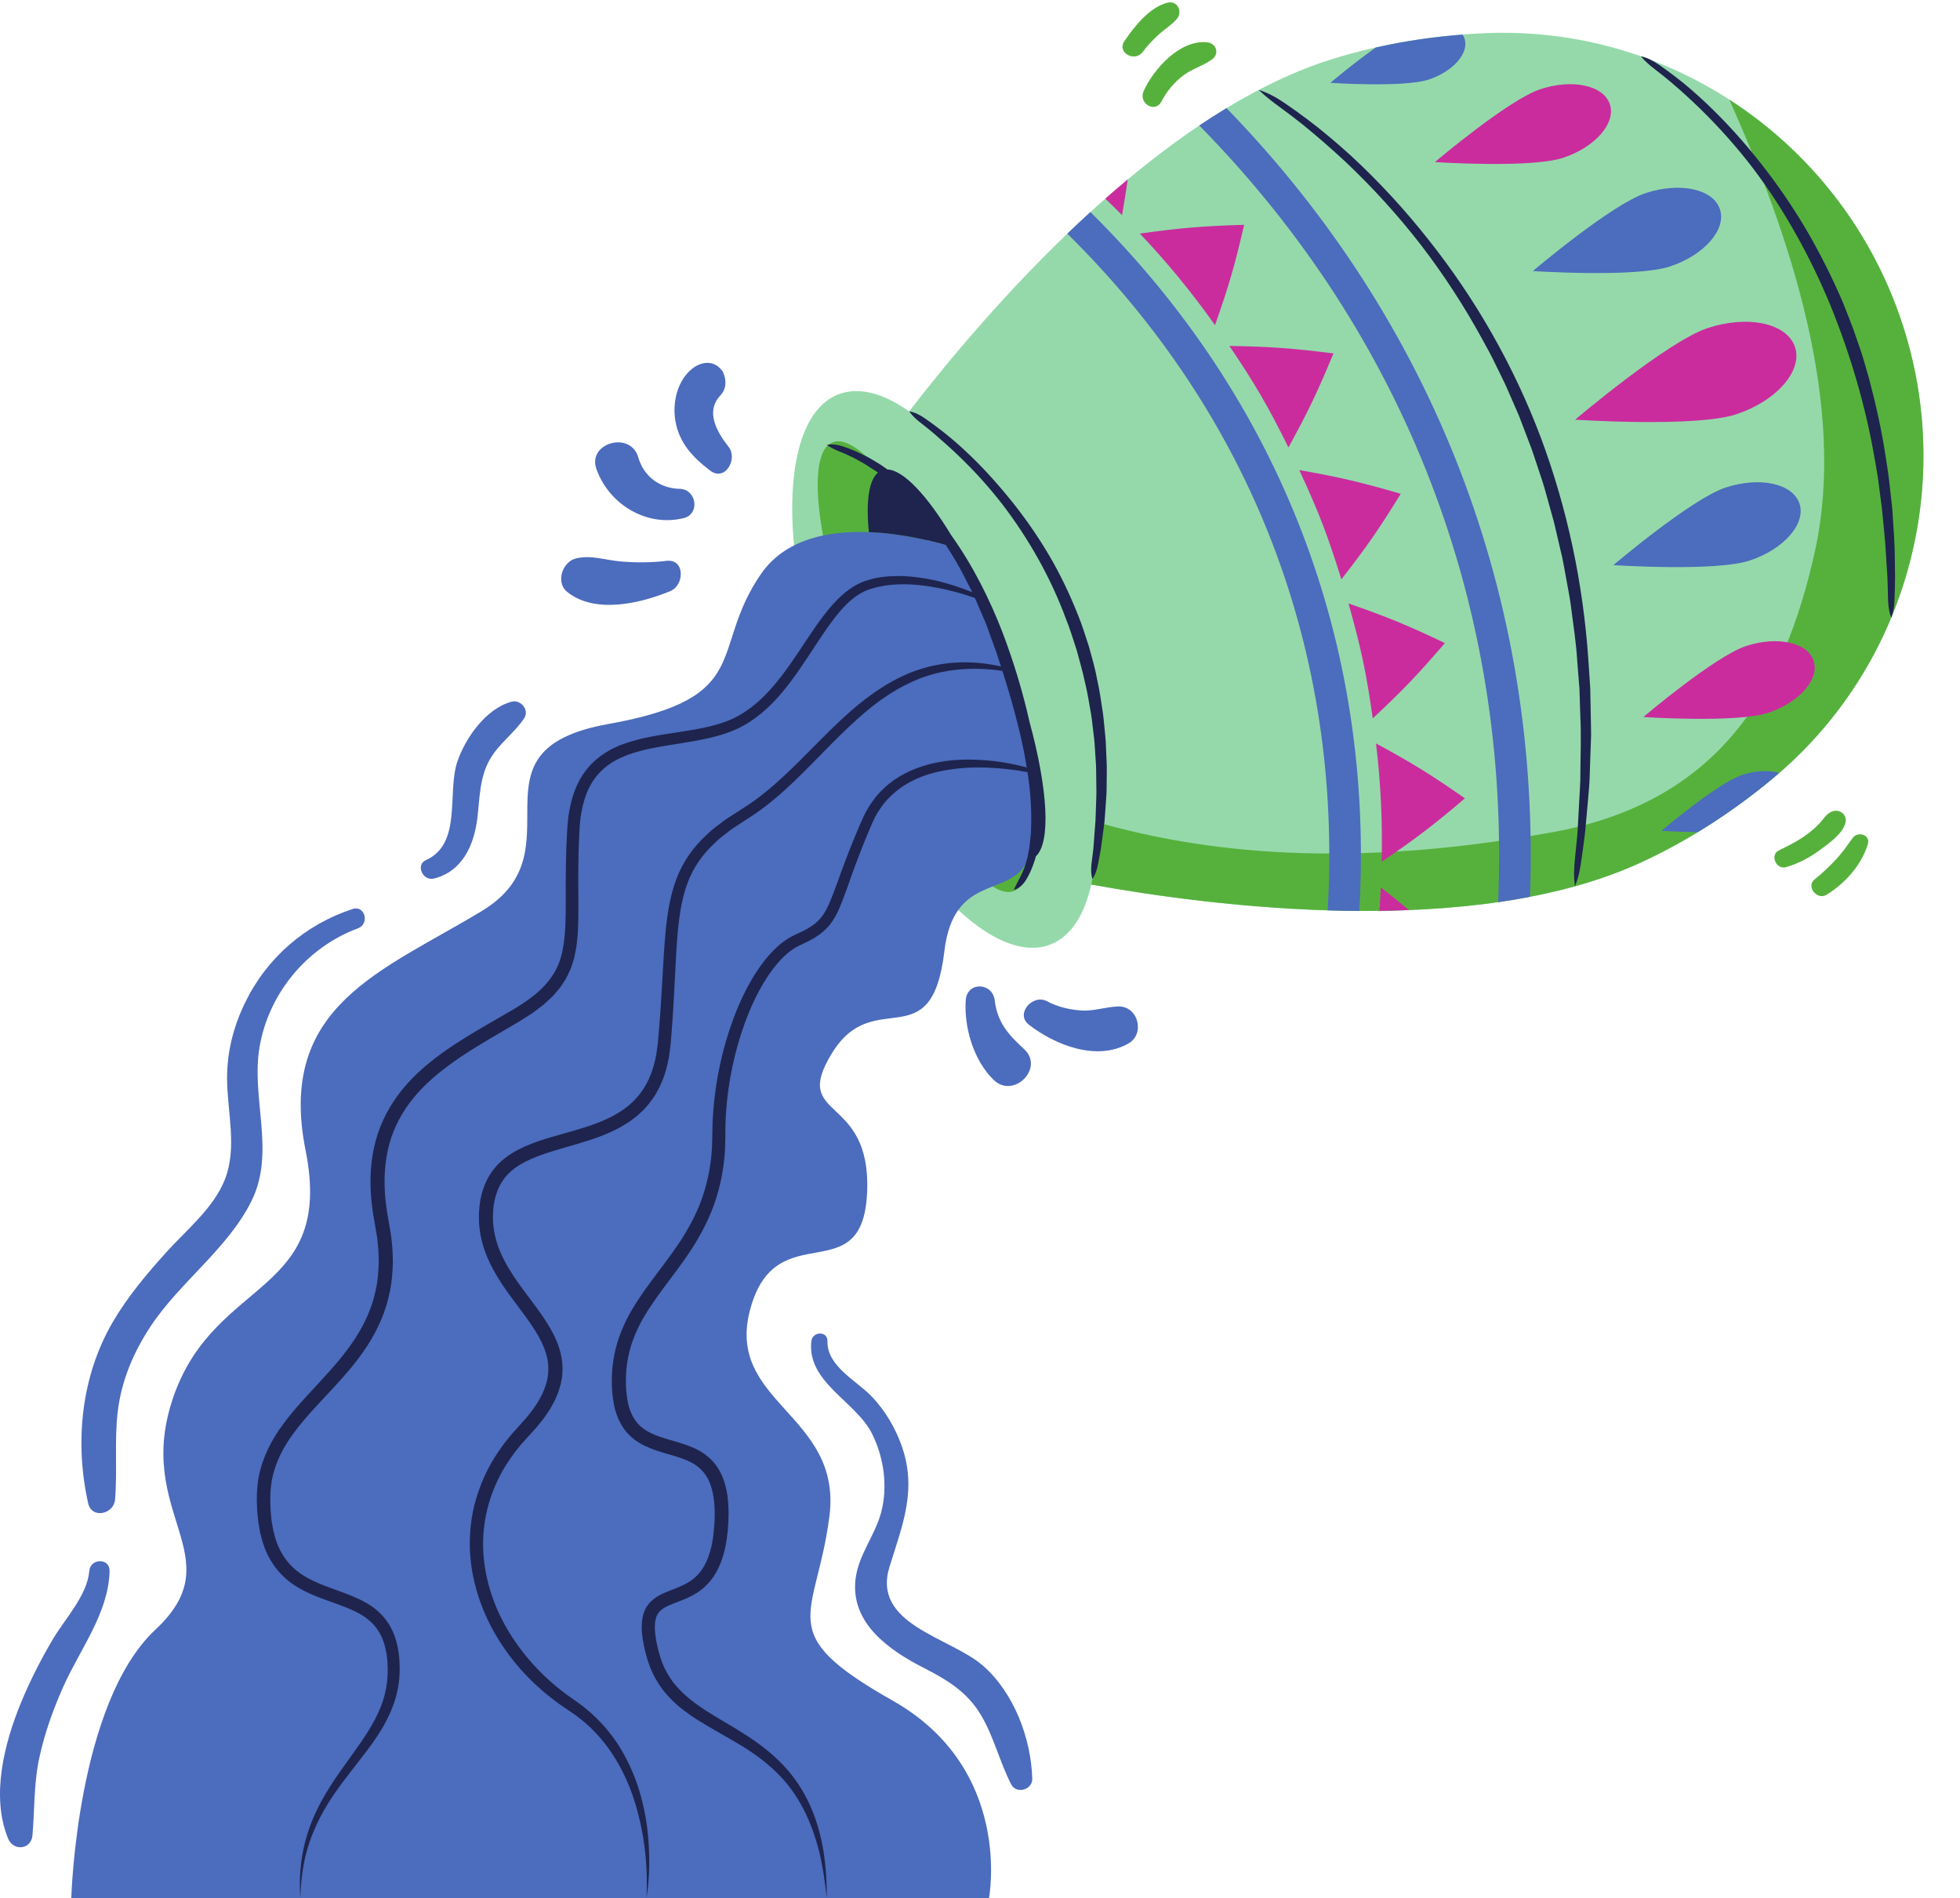
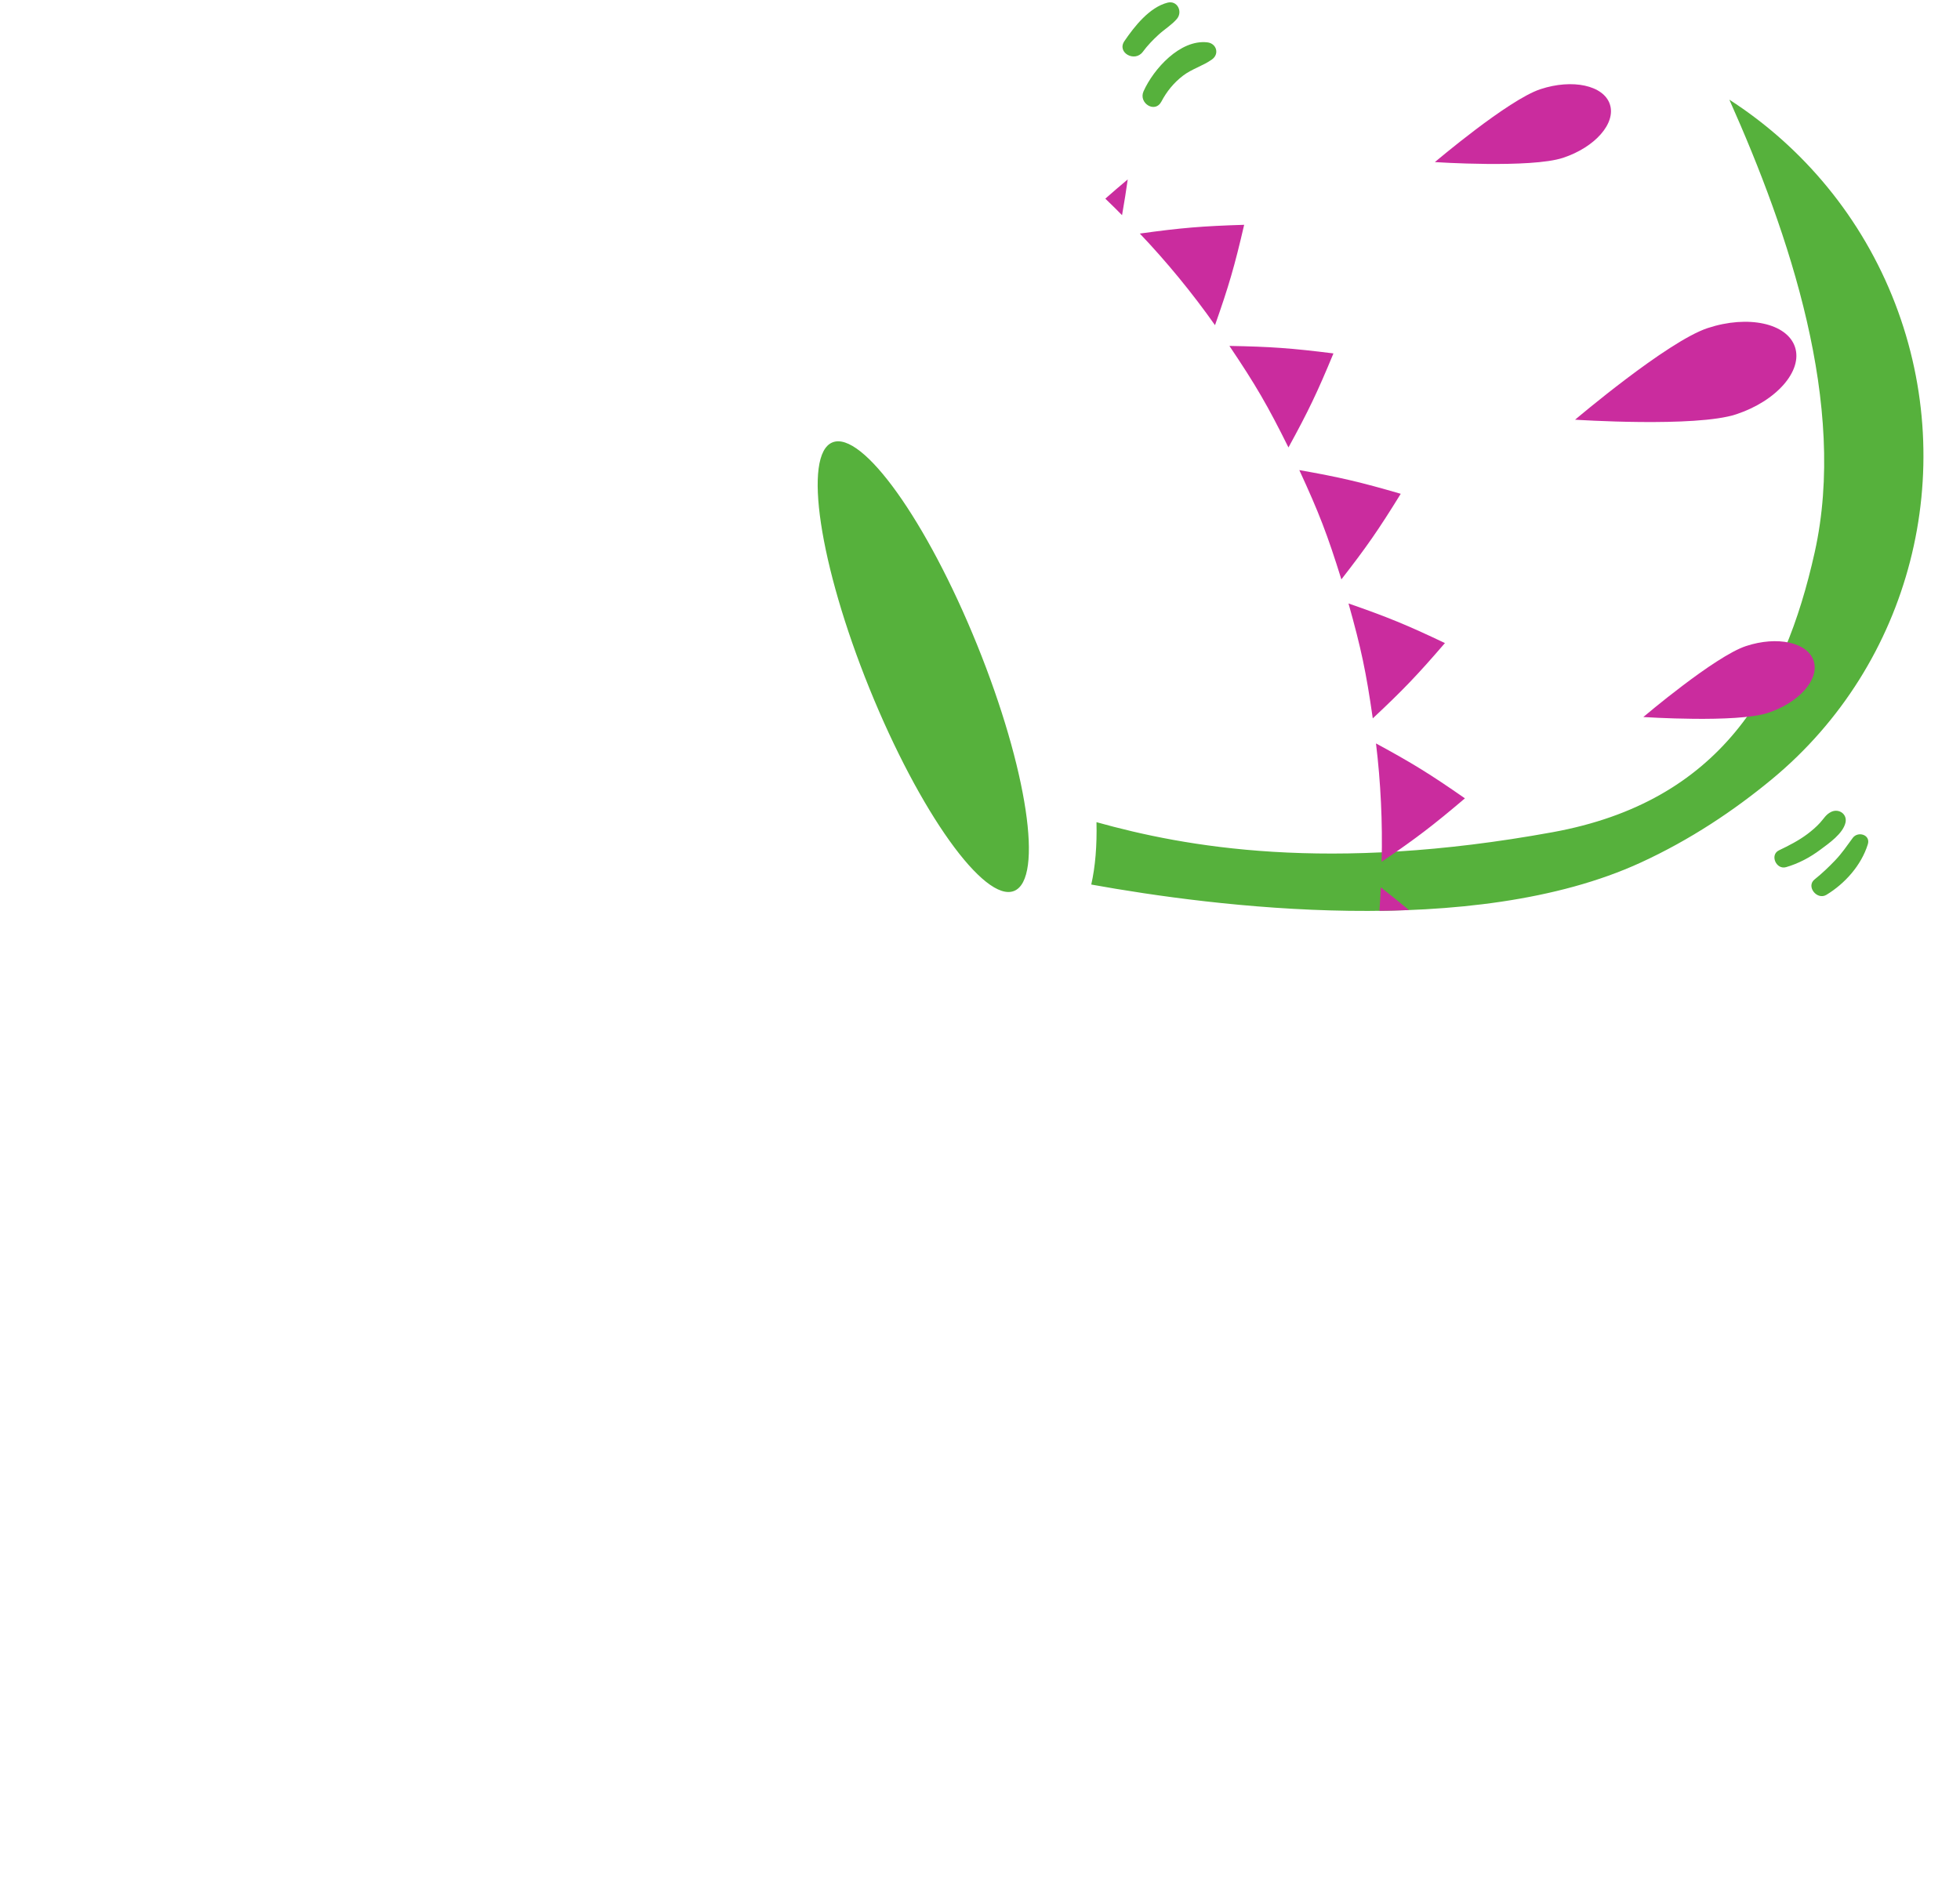
<svg xmlns="http://www.w3.org/2000/svg" height="493.4" preserveAspectRatio="xMidYMid meet" version="1.0" viewBox="0.0 -0.6 509.5 493.4" width="509.5" zoomAndPan="magnify">
  <defs>
    <clipPath id="a">
      <path d="M 0 8 L 469 8 L 469 492.801 L 0 492.801 Z M 0 8" />
    </clipPath>
    <clipPath id="b">
-       <path d="M 66 14 L 493 14 L 493 492.801 L 66 492.801 Z M 66 14" />
-     </clipPath>
+       </clipPath>
  </defs>
  <g>
    <g id="change1_1">
-       <path d="M 460.676 201.902 C 450.703 210.16 439.316 217.746 426.496 223.637 C 382.898 243.676 315.645 235.129 283.672 229.344 C 281.875 237.34 278.324 242.906 273.023 244.949 C 257.332 250.988 232.281 223.863 217.078 184.363 C 201.875 144.859 202.273 107.941 217.969 101.902 C 223.266 99.859 229.633 101.613 236.328 106.34 C 256.172 80.609 300.34 29.18 346.121 14.816 C 359.586 10.59 373.117 8.582 386.051 8.023 C 432.938 6.004 475.777 34.504 492.637 78.301 C 509.492 122.098 496.816 171.969 460.676 201.902" fill="#95d9ab" />
-     </g>
+       </g>
    <g id="change2_1">
      <path d="M 297.062 12.883 C 298.289 11.227 299.715 9.742 301.238 8.355 C 302.746 6.98 304.621 5.855 305.938 4.301 C 307.504 2.438 306.055 -0.566 303.488 0.094 C 298.785 1.305 294.887 6.27 292.285 10.09 C 290.254 13.078 294.984 15.688 297.062 12.883 Z M 297.266 23.129 C 295.887 26.207 300.254 28.938 301.887 25.832 C 303.277 23.184 305.121 20.914 307.504 19.086 C 309.836 17.297 312.699 16.539 315.051 14.855 C 317.051 13.422 316.23 10.68 313.844 10.41 C 306.762 9.605 299.848 17.355 297.266 23.129 Z M 481.617 217.223 C 480.113 219.27 478.824 221.195 477.051 223.051 C 475.363 224.82 473.602 226.488 471.691 228.02 C 469.414 229.844 472.348 233.492 474.777 232.016 C 479.586 229.098 483.844 224.344 485.539 218.879 C 486.309 216.395 482.973 215.387 481.617 217.223 Z M 479.727 213.27 C 480.254 211.031 478.008 209.508 476.047 210.438 C 474.664 211.094 474.152 212.148 473.145 213.258 C 472.164 214.34 471 215.336 469.832 216.215 C 467.566 217.918 465 219.227 462.449 220.445 C 459.977 221.621 461.723 225.574 464.293 224.82 C 467.551 223.871 470.477 222.312 473.195 220.285 C 475.465 218.602 479.059 216.113 479.727 213.27 Z M 216.395 114.402 C 208.664 117.531 212.973 146.172 226.012 178.371 C 239.055 210.57 255.891 234.133 263.621 231.004 C 271.348 227.875 267.043 199.234 254 167.035 C 240.961 134.836 224.121 111.27 216.395 114.402 Z M 460.676 201.902 C 450.703 210.16 439.316 217.746 426.496 223.637 C 382.898 243.676 315.645 235.129 283.672 229.344 C 284.723 224.691 285.176 219.219 285.031 213.129 C 307.941 219.527 345.066 226.41 403.613 215.734 C 447.184 207.793 463.801 178.566 471.73 142.965 C 480.266 104.641 465.121 60.211 449.543 25.309 C 468.711 37.668 484.051 55.992 492.637 78.301 C 509.492 122.098 496.816 171.969 460.676 201.902" fill="#56b13c" />
    </g>
    <g id="change3_1">
      <path d="M 451.309 107.105 C 461.805 103.637 468.652 95.809 466.609 89.617 C 464.562 83.43 454.398 81.223 443.902 84.688 C 433.406 88.156 409.441 108.504 409.441 108.504 C 409.441 108.504 440.812 110.57 451.309 107.105 Z M 471.449 171.172 C 469.867 166.375 461.992 164.668 453.863 167.352 C 445.734 170.039 427.18 185.797 427.18 185.797 C 427.18 185.797 451.473 187.398 459.602 184.711 C 467.727 182.027 473.035 175.965 471.449 171.172 Z M 418.484 26.512 C 416.855 21.586 408.766 19.828 400.414 22.59 C 392.062 25.348 372.996 41.539 372.996 41.539 C 372.996 41.539 397.957 43.184 406.309 40.426 C 414.66 37.664 420.109 31.438 418.484 26.512 Z M 291.676 55.336 C 292.289 51.797 292.766 48.836 293.152 46.043 C 291.184 47.684 289.242 49.355 287.328 51.043 C 288.801 52.461 290.258 53.891 291.676 55.336 Z M 296.297 60.117 C 303.305 67.484 309.98 75.617 315.84 83.93 C 319.395 73.844 320.926 68.609 323.418 57.84 C 312.367 58.18 306.926 58.645 296.297 60.117 Z M 319.582 89.324 C 326.426 99.488 329.508 104.793 334.934 115.719 C 340.062 106.359 342.418 101.457 346.629 91.273 C 335.695 89.898 330.27 89.516 319.582 89.324 Z M 337.754 121.605 C 342.867 132.672 345.062 138.379 348.688 150.016 C 355.238 141.594 358.344 137.133 364.121 127.766 C 353.555 124.691 348.262 123.461 337.754 121.605 Z M 375.609 166.57 C 365.656 161.836 360.625 159.781 350.543 156.277 C 353.84 168.02 355.113 174.02 356.852 186.148 C 364.652 178.844 368.422 174.918 375.609 166.57 Z M 359.152 223.43 C 368.027 217.398 372.379 214.094 380.805 206.938 C 371.734 200.617 367.09 197.762 357.688 192.66 C 358.918 202.758 359.418 213.266 359.152 223.43 Z M 358.934 230.074 C 361.758 232.293 364.098 234.172 366.258 235.98 C 363.699 236.086 361.137 236.145 358.586 236.176 C 358.727 234.137 358.852 232.102 358.934 230.074" fill="#ca2c9e" />
    </g>
    <g clip-path="url(#a)" id="change4_1">
-       <path d="M 112.742 227.797 C 120.062 226.039 123.188 219.246 124.059 212.289 C 124.723 206.992 124.598 201.703 127.285 196.906 C 129.648 192.691 133.664 190.062 136.266 186.102 C 137.695 183.926 135.336 181.18 132.973 181.816 C 126.371 183.598 121.055 191.113 118.914 197.312 C 116.125 205.414 120.23 218.707 110.719 222.996 C 107.922 224.258 109.957 228.465 112.742 227.797 Z M 23.211 407.781 C 22.684 414.145 16.879 420.219 13.734 425.543 C 10.578 430.887 7.75 436.426 5.398 442.168 C 1.102 452.676 -2.402 466.363 2.102 477.344 C 3.477 480.688 8.113 480.262 8.441 476.484 C 9.016 469.891 8.773 463.34 10.125 456.805 C 11.469 450.316 13.742 443.977 16.426 437.93 C 20.715 428.266 28.254 418.688 28.484 407.781 C 28.555 404.348 23.488 404.445 23.211 407.781 Z M 29.906 389.246 C 30.531 381.676 29.715 374.051 30.59 366.5 C 31.535 358.352 34.68 350.953 39.176 344.156 C 46.773 332.68 59.23 323.98 65.355 311.648 C 71.73 298.816 65.18 284.93 67.48 271.531 C 69.871 257.59 79.793 245.652 93.047 240.723 C 96.141 239.574 94.891 234.637 91.66 235.695 C 79.281 239.766 69.273 248.469 63.617 260.234 C 60.641 266.438 58.992 272.945 59.027 279.852 C 59.07 288.414 61.699 297.668 58.488 305.934 C 55.59 313.395 48.5 319.094 43.242 324.922 C 38.117 330.598 33.137 336.512 29.277 343.141 C 21.07 357.258 19.379 374.371 22.918 390.191 C 23.844 394.328 29.594 393.035 29.906 389.246 Z M 255.531 432.414 C 247.008 424.969 226.547 421.781 231.23 406.688 C 234.621 395.754 238.465 386.605 234.34 375.113 C 232.699 370.535 230.18 366.285 226.879 362.707 C 222.945 358.434 214.945 354.699 215.098 348.074 C 215.16 345.32 211.195 345.457 210.906 348.074 C 209.727 358.797 222.531 363.664 226.738 372.207 C 229.785 378.387 230.832 385.863 229.051 392.566 C 227.434 398.664 223.086 403.652 222.379 410.043 C 221.121 421.414 231.168 428.395 240.051 432.941 C 246.145 436.059 251.348 439.148 254.957 445.172 C 258.383 450.887 259.84 457.434 262.879 463.289 C 264.223 465.875 268.414 464.66 268.336 461.812 C 268.035 451.293 263.57 439.438 255.531 432.414 Z M 184.605 121.734 C 188.473 124.684 191.898 118.719 189.387 115.539 C 186.367 111.715 183.34 106.449 187.18 102.297 C 188.867 100.477 188.902 98.34 187.969 96.184 C 187.816 95.828 187.445 95.445 187.18 95.16 C 185.145 92.996 182.148 93.535 180.047 95.16 C 176.094 98.219 174.766 103.949 175.547 108.695 C 176.512 114.539 180.098 118.301 184.605 121.734 Z M 290.727 261.039 C 287.531 261.109 284.602 262.238 281.355 262.094 C 278.266 261.953 274.879 261.148 272.156 259.68 C 268.473 257.695 263.824 262.961 267.453 265.773 C 274.234 271.035 285.07 275.383 293.336 270.66 C 297.73 268.148 295.871 260.922 290.727 261.039 Z M 251.039 259.461 C 250.586 266.555 253.102 275.059 258.277 280.109 C 263.477 285.184 271.566 277.059 266.238 272.148 C 262.145 268.371 259.285 265.258 258.578 259.461 C 258 254.73 251.359 254.508 251.039 259.461 Z M 147.441 153.273 C 154.66 159.074 166.438 156.289 174.266 153.051 C 177.965 151.516 178.121 144.594 173.203 145.203 C 169.355 145.684 165.258 145.676 161.395 145.359 C 157.395 145.035 153.727 143.613 149.742 144.562 C 146.188 145.406 144.363 150.801 147.441 153.273 Z M 177.758 134.074 C 182.055 133 181.039 126.582 176.73 126.484 C 171.547 126.367 167.348 123.273 165.934 118.332 C 163.918 111.305 152.621 114.52 155.043 121.332 C 158.324 130.559 168.137 136.484 177.758 134.074 Z M 467.777 130.32 C 466.047 125.082 457.441 123.215 448.559 126.148 C 439.676 129.086 419.395 146.305 419.395 146.305 C 419.395 146.305 445.941 148.059 454.824 145.121 C 463.711 142.188 469.508 135.562 467.777 130.32 Z M 371.363 20.09 C 377.77 17.973 381.953 13.195 380.703 9.418 C 380.582 9.047 380.398 8.711 380.188 8.391 C 372.797 8.957 365.25 10.035 357.66 11.738 C 351.715 15.938 345.816 20.941 345.816 20.941 C 345.816 20.941 364.961 22.203 371.363 20.09 Z M 452.898 200.848 C 446.496 202.961 431.871 215.379 431.871 215.379 C 431.871 215.379 436.133 215.66 441.305 215.734 C 448.266 211.504 454.727 206.828 460.676 201.902 C 461.293 201.391 461.891 200.855 462.496 200.332 C 459.887 199.57 456.426 199.68 452.898 200.848 Z M 447.098 53.797 C 445.359 48.531 436.711 46.652 427.777 49.605 C 418.852 52.555 398.461 69.863 398.461 69.863 C 398.461 69.863 425.148 71.625 434.078 68.676 C 443.012 65.727 448.84 59.062 447.098 53.797 Z M 232.031 441.48 C 200.555 423.688 212.188 420.266 215.605 393.582 C 219.027 366.895 188.234 364.156 195.078 339.523 C 201.922 314.887 224.25 335.418 225.402 309.414 C 226.555 283.41 205.344 290.938 216.289 273.148 C 227.238 255.355 242.156 274.859 245.496 246.633 C 247.836 226.867 261.812 232.461 266.586 224.051 C 268.539 220.609 278.48 202.469 248.754 142.008 C 248.754 142.008 211.504 128.766 197.816 148.609 C 184.133 168.453 196.449 180.77 158.129 187.613 C 119.809 194.457 151.285 220.473 125.281 236.203 C 99.281 251.934 71.91 260.832 79.438 298.465 C 86.965 336.102 56.172 331.312 45.223 362.105 C 34.273 392.895 60.961 403.844 40.434 423.004 C 19.906 442.164 18.535 492.801 18.535 492.801 L 257.09 492.801 C 257.09 492.801 263.508 459.27 232.031 441.48 Z M 311.754 32.02 C 365.434 86.656 392.68 157.496 389.438 233.918 C 392.223 233.516 394.984 233.051 397.715 232.523 C 400.543 155.133 372.855 83.141 318.828 27.508 C 316.449 28.945 314.09 30.449 311.754 32.02 Z M 283.445 54.523 C 332.879 103.371 357.324 166.93 353.352 236.199 C 350.594 236.184 347.852 236.133 345.129 236.047 C 349.051 168.852 325.441 107.48 277.449 60.145 C 279.41 58.258 281.41 56.383 283.445 54.523" fill="#4c6cbd" />
-     </g>
+       </g>
    <g clip-path="url(#b)" id="change5_1">
      <path d="M 413.383 178.316 L 412.891 170.926 C 411.555 151.219 407.449 131.637 400.512 113.09 C 393.52 94.562 383.613 77.156 371.316 61.691 C 365.199 53.934 358.488 46.641 351.242 39.934 C 347.582 36.613 343.824 33.402 339.871 30.438 C 337.895 28.961 335.895 27.512 333.848 26.129 C 331.801 24.754 329.641 23.504 327.211 22.781 C 329.02 24.539 330.961 25.996 332.938 27.434 C 334.914 28.859 336.848 30.352 338.754 31.875 C 342.543 34.953 346.215 38.172 349.793 41.492 C 356.875 48.207 363.465 55.441 369.434 63.16 C 375.371 70.902 380.691 79.109 385.359 87.66 C 386.527 89.801 387.723 91.922 388.754 94.129 L 390.363 97.41 C 390.902 98.5 391.445 99.59 391.91 100.719 L 394.828 107.414 L 397.434 114.238 C 398.352 116.492 399.035 118.836 399.828 121.137 C 400.605 123.445 401.391 125.746 402 128.105 L 403.957 135.145 L 405.617 142.262 C 406.223 144.621 406.625 147.023 407.062 149.422 C 407.473 151.824 407.988 154.211 408.316 156.625 C 408.91 161.465 409.711 166.281 409.996 171.156 L 410.574 178.453 L 410.809 185.773 C 411.062 190.652 410.84 195.535 410.82 200.426 C 410.848 202.871 410.617 205.305 410.512 207.75 L 410.117 215.074 C 409.957 217.52 409.652 219.945 409.426 222.383 C 409.176 224.82 409.02 227.262 409.41 229.797 C 410.383 227.453 410.805 225.023 411.137 222.586 C 411.449 220.145 411.848 217.707 412.094 215.258 L 412.754 207.895 C 412.965 205.438 413.223 202.984 413.258 200.516 L 413.512 193.121 C 413.535 191.887 413.637 190.656 413.594 189.422 L 413.523 185.719 Z M 492.375 139.055 L 492.035 133.828 C 491.973 132.957 491.938 132.082 491.852 131.215 L 491.559 128.609 L 490.969 123.402 C 490.754 121.668 490.445 119.945 490.188 118.215 C 489.164 111.297 487.617 104.457 485.824 97.688 L 484.363 92.641 C 483.887 90.953 483.246 89.316 482.695 87.652 C 481.609 84.32 480.258 81.082 478.977 77.82 C 476.199 71.383 473.047 65.105 469.508 59.059 C 465.945 53.027 461.984 47.23 457.629 41.746 C 453.309 36.242 448.605 31.031 443.523 26.219 C 440.973 23.828 438.352 21.504 435.559 19.387 C 434.172 18.316 432.758 17.281 431.32 16.281 C 429.875 15.301 428.336 14.41 426.531 14.027 C 427.699 15.438 429.016 16.527 430.391 17.566 C 431.758 18.613 433.098 19.695 434.414 20.801 C 437.043 23.027 439.578 25.359 442.051 27.758 C 446.969 32.578 451.562 37.734 455.742 43.211 C 459.891 48.711 463.637 54.504 466.984 60.516 C 470.348 66.516 473.332 72.723 475.941 79.086 C 481.09 91.828 484.996 105.102 487.324 118.691 C 487.609 120.391 487.941 122.086 488.184 123.789 L 488.855 128.922 L 489.191 131.484 L 489.449 134.062 L 489.941 139.215 C 490.238 142.656 490.387 146.109 490.633 149.559 C 490.719 151.285 490.727 153.016 490.777 154.746 C 490.816 156.477 490.945 158.203 491.629 159.953 C 492.32 158.23 492.457 156.488 492.5 154.746 C 492.535 153.004 492.617 151.262 492.617 149.516 C 492.539 146.031 492.598 142.535 492.375 139.055 Z M 287.488 193.344 C 287.457 191.883 287.281 190.434 287.145 188.98 C 286.984 187.527 286.898 186.066 286.68 184.621 C 286.234 181.734 285.848 178.836 285.191 175.98 C 284.676 173.098 283.828 170.293 283.066 167.469 C 282.145 164.688 281.305 161.883 280.188 159.176 C 278.02 153.738 275.5 148.441 272.512 143.418 C 269.523 138.395 266.168 133.602 262.488 129.086 C 258.816 124.559 254.887 120.242 250.598 116.301 C 248.469 114.316 246.234 112.441 243.914 110.688 C 242.754 109.805 241.574 108.949 240.375 108.125 C 239.18 107.297 237.875 106.59 236.332 106.332 C 237.234 107.605 238.309 108.531 239.441 109.41 C 240.574 110.281 241.684 111.184 242.773 112.105 C 244.938 113.977 247.086 115.863 249.141 117.852 C 253.281 121.789 257.117 126.051 260.613 130.566 C 267.539 139.645 273.18 149.688 277.121 160.355 C 278.18 162.992 279.004 165.719 279.887 168.418 C 280.605 171.168 281.434 173.887 282.012 176.676 C 282.703 179.438 283.133 182.25 283.621 185.055 C 283.863 186.461 283.98 187.883 284.164 189.293 C 284.328 190.707 284.531 192.121 284.594 193.547 L 284.871 197.812 C 284.977 199.238 284.93 200.664 284.969 202.094 C 284.965 203.52 285.047 204.949 284.988 206.375 L 284.844 210.66 C 284.816 211.375 284.809 212.09 284.766 212.805 L 284.598 214.945 L 284.281 219.23 C 284.188 220.66 283.945 222.074 283.785 223.504 C 283.594 224.926 283.523 226.363 283.969 227.906 C 284.859 226.605 285.234 225.191 285.488 223.766 C 285.738 222.336 286.066 220.914 286.25 219.477 L 286.832 215.156 L 287.113 212.992 C 287.188 212.266 287.223 211.539 287.277 210.816 L 287.582 206.457 C 287.707 205.004 287.652 203.547 287.688 202.09 C 287.68 200.633 287.758 199.172 287.68 197.715 Z M 267.633 187.09 C 272.398 204.613 273.211 218.379 269.262 222.023 C 269.117 222.59 268.977 223.148 268.754 223.695 C 268.281 225.109 267.684 226.488 266.926 227.797 C 266.539 228.445 266.117 229.082 265.535 229.598 C 264.98 230.117 264.297 230.574 263.508 230.723 C 264.191 229.316 264.773 228.184 265.418 226.965 C 266.027 225.742 266.504 224.445 266.859 223.109 C 267.082 222.461 267.188 221.766 267.32 221.082 C 267.43 220.395 267.625 219.73 267.672 219.027 C 267.77 217.629 268.043 216.262 268.027 214.848 C 268.207 209.957 267.863 205.016 267.102 200.125 C 263.598 199.465 260.02 199.078 256.473 198.945 C 252.48 198.789 248.48 199.066 244.633 199.852 C 240.777 200.613 237.09 202.07 233.973 204.301 C 232.438 205.441 231.031 206.742 229.816 208.215 C 228.656 209.723 227.625 211.344 226.852 213.105 C 225.254 216.762 223.742 220.535 222.344 224.312 C 220.914 228.094 219.738 231.93 218.055 235.816 C 217.207 237.742 216.012 239.75 214.301 241.281 C 212.613 242.824 210.672 243.863 208.777 244.734 L 208.062 245.07 L 207.449 245.371 C 207.043 245.551 206.664 245.824 206.273 246.051 C 205.512 246.562 204.77 247.133 204.078 247.781 C 202.691 249.062 201.441 250.551 200.312 252.133 C 198.059 255.316 196.227 258.852 194.715 262.52 C 193.195 266.184 191.988 269.992 191.031 273.859 C 190.086 277.727 189.391 281.66 188.984 285.621 C 188.785 287.602 188.637 289.586 188.59 291.57 C 188.547 292.57 188.57 293.547 188.555 294.559 C 188.531 295.602 188.527 296.645 188.488 297.688 C 188.297 301.863 187.625 306.047 186.418 310.082 C 185.238 314.129 183.441 317.977 181.336 321.578 C 177.121 328.809 171.477 334.84 167.492 341.582 C 165.504 344.949 164 348.527 163.273 352.289 C 162.91 354.164 162.703 356.074 162.703 358.004 C 162.645 359.934 162.832 361.852 163.16 363.676 C 163.496 365.508 164.152 367.191 165.117 368.598 C 166.07 370.016 167.445 371.062 169.055 371.875 C 172.297 373.531 176.414 374.043 180.473 375.863 C 182.5 376.758 184.496 378.184 185.938 380.062 C 187.398 381.934 188.25 384.133 188.738 386.281 C 189.258 388.449 189.359 390.602 189.395 392.727 C 189.367 394.848 189.273 396.938 188.969 399.043 C 188.703 401.145 188.238 403.266 187.469 405.332 C 186.707 407.395 185.586 409.426 184 411.109 C 182.434 412.824 180.414 414.043 178.434 414.906 C 176.465 415.785 174.48 416.367 172.961 417.195 C 171.461 418.039 170.617 419.059 170.359 420.723 C 170.074 422.352 170.277 424.27 170.633 426.148 C 170.797 427.094 171.043 428.043 171.285 428.992 C 171.543 429.93 171.836 430.812 172.164 431.699 C 172.855 433.453 173.793 435.086 174.895 436.609 C 176.055 438.098 177.387 439.457 178.855 440.711 C 180.344 441.941 181.941 443.082 183.609 444.16 C 186.953 446.312 190.547 448.23 193.996 450.504 C 197.457 452.738 200.812 455.293 203.68 458.359 C 206.559 461.406 208.898 464.961 210.586 468.758 C 212.289 472.555 213.395 476.562 214.059 480.605 C 214.695 484.656 214.938 488.734 214.922 492.801 C 214.461 488.758 213.926 484.742 212.973 480.828 C 211.969 476.93 210.656 473.129 208.824 469.613 C 206.988 466.105 204.688 462.863 201.848 460.145 C 199.039 457.398 195.844 455.059 192.414 453.008 C 189.004 450.941 185.426 449.031 181.898 446.863 C 180.141 445.766 178.406 444.57 176.75 443.242 C 175.113 441.871 173.59 440.332 172.246 438.621 C 170.953 436.867 169.852 434.961 169.039 432.938 C 168.66 431.93 168.309 430.883 168.027 429.867 C 167.762 428.852 167.492 427.836 167.305 426.781 C 166.914 424.691 166.605 422.508 166.996 420.113 C 167.191 418.938 167.621 417.668 168.434 416.609 C 169.219 415.539 170.266 414.746 171.285 414.176 C 173.344 413.07 175.293 412.523 177.02 411.727 C 178.742 410.957 180.258 410.012 181.438 408.711 C 183.824 406.133 184.953 402.387 185.426 398.566 C 185.879 394.73 186.023 390.695 185.195 387.102 C 184.781 385.312 184.098 383.648 183.047 382.32 C 182 380.984 180.609 379.957 178.934 379.207 C 175.59 377.648 171.453 377.152 167.402 375.152 C 165.398 374.152 163.434 372.664 162.109 370.695 C 160.773 368.754 159.973 366.555 159.57 364.398 C 159.18 362.234 158.988 360.086 159.047 357.961 C 159.051 355.828 159.281 353.684 159.695 351.582 C 160.512 347.359 162.215 343.352 164.355 339.742 C 168.672 332.5 174.258 326.562 178.273 319.762 C 180.285 316.371 181.969 312.82 183.09 309.07 C 184.23 305.336 184.887 301.449 185.094 297.52 L 185.234 291.465 C 185.297 289.391 185.465 287.328 185.688 285.27 C 186.137 281.156 186.879 277.082 187.891 273.074 C 188.91 269.07 190.188 265.125 191.805 261.301 C 193.406 257.477 195.352 253.766 197.812 250.336 C 199.051 248.629 200.434 246.996 202.035 245.535 C 202.832 244.801 203.707 244.133 204.633 243.52 C 205.117 243.238 205.574 242.922 206.098 242.688 L 206.852 242.32 L 207.516 242.016 C 209.305 241.215 210.988 240.297 212.309 239.098 C 213.648 237.914 214.605 236.371 215.406 234.602 C 216.977 231.051 218.227 227.117 219.688 223.32 C 221.137 219.492 222.668 215.734 224.344 211.965 C 225.219 210.012 226.387 208.191 227.711 206.5 C 229.098 204.848 230.688 203.371 232.445 202.141 C 235.988 199.715 240.062 198.23 244.176 197.504 C 248.301 196.734 252.484 196.746 256.586 197.074 C 258.641 197.234 260.68 197.543 262.695 197.934 C 264.109 198.207 265.508 198.52 266.895 198.902 C 266.844 198.598 266.797 198.297 266.742 197.992 C 265.832 192.395 264.418 186.867 262.887 181.383 C 262.129 178.855 261.371 176.324 260.582 173.805 C 252.207 172.547 243.562 173.355 236.105 177.109 C 228.363 180.801 222.012 186.875 215.867 193.051 C 209.711 199.246 203.703 205.859 196.25 210.988 L 190.742 214.582 C 189.836 215.156 189.043 215.863 188.188 216.496 C 187.77 216.828 187.332 217.137 186.938 217.484 L 185.785 218.566 C 182.691 221.426 180.258 224.863 178.797 228.766 C 177.305 232.66 176.652 236.914 176.227 241.215 C 175.82 245.523 175.645 249.906 175.41 254.289 C 175.184 258.684 174.957 263.086 174.598 267.484 L 174.34 270.785 C 174.207 271.914 174.066 273.059 173.902 274.191 C 173.445 276.449 172.918 278.727 171.938 280.879 C 171.523 281.977 170.902 282.992 170.328 284.031 C 170.02 284.535 169.656 285.008 169.316 285.496 C 168.992 285.996 168.605 286.445 168.207 286.891 C 167.457 287.816 166.562 288.602 165.695 289.406 C 164.766 290.133 163.844 290.875 162.84 291.477 C 158.883 294.008 154.512 295.438 150.27 296.715 C 146.027 297.977 141.785 299.035 137.984 300.723 C 136.094 301.566 134.32 302.57 132.852 303.859 C 131.387 305.148 130.254 306.723 129.496 308.508 C 128.738 310.285 128.301 312.258 128.195 314.297 C 128.074 315.312 128.164 316.324 128.176 317.336 C 128.289 318.344 128.379 319.352 128.617 320.34 C 129.43 324.332 131.438 328.055 133.812 331.59 C 136.207 335.141 139.016 338.504 141.535 342.281 C 142.785 344.176 143.961 346.188 144.844 348.402 C 145.723 350.609 146.27 353.055 146.223 355.527 C 146.184 356.145 146.184 356.766 146.098 357.371 L 145.777 359.184 C 145.441 360.352 145.105 361.52 144.59 362.598 L 144.238 363.426 L 143.816 364.203 C 143.531 364.715 143.258 365.242 142.957 365.746 C 142.293 366.695 141.707 367.723 140.965 368.594 C 140.258 369.504 139.551 370.41 138.766 371.23 L 136.547 373.68 C 136.195 374.074 135.828 374.461 135.484 374.863 L 134.492 376.098 C 133.805 376.906 133.223 377.785 132.602 378.645 C 127.77 385.566 125.238 393.988 125.609 402.41 C 125.992 410.832 129.039 419.086 133.875 426.082 C 136.277 429.602 139.094 432.84 142.238 435.734 C 143.789 437.203 145.469 438.535 147.172 439.832 L 149.816 441.703 C 150.734 442.379 151.676 443.023 152.531 443.781 C 154.312 445.203 155.891 446.859 157.406 448.547 C 158.855 450.297 160.238 452.105 161.387 454.059 C 162.539 456 163.586 458.008 164.438 460.086 C 165.312 462.156 166.051 464.277 166.621 466.441 C 167.809 470.75 168.453 475.176 168.672 479.598 C 168.879 484.016 168.77 488.457 168.051 492.801 C 168.496 484.031 167.422 475.219 164.746 467.004 C 162.059 458.828 157.398 451.262 150.672 446.086 C 149.863 445.402 148.969 444.836 148.102 444.234 L 145.344 442.34 C 143.531 441.004 141.746 439.625 140.086 438.098 C 138.387 436.613 136.828 434.977 135.301 433.312 C 133.832 431.598 132.398 429.848 131.137 427.969 C 125.969 420.559 122.621 411.727 122.16 402.562 C 121.996 397.996 122.449 393.367 123.781 388.973 C 125.078 384.578 127.055 380.383 129.652 376.629 C 130.312 375.699 130.941 374.746 131.676 373.875 L 132.738 372.539 C 133.105 372.105 133.492 371.691 133.871 371.266 L 136.062 368.824 C 136.793 368.051 137.43 367.223 138.07 366.395 C 138.754 365.59 139.246 364.688 139.844 363.84 C 140.102 363.398 140.328 362.945 140.578 362.504 L 140.938 361.832 L 141.227 361.141 C 142.051 359.309 142.527 357.391 142.539 355.465 C 142.633 351.598 140.812 347.824 138.473 344.309 C 136.129 340.773 133.297 337.371 130.777 333.637 C 128.277 329.906 126 325.754 125.047 321.098 C 124.773 319.945 124.664 318.766 124.539 317.59 C 124.516 316.41 124.43 315.223 124.562 314.051 C 124.688 311.707 125.191 309.316 126.156 307.062 C 127.109 304.809 128.613 302.738 130.453 301.129 C 132.301 299.516 134.398 298.352 136.508 297.41 C 140.758 295.539 145.102 294.527 149.27 293.301 C 153.426 292.082 157.504 290.742 160.98 288.539 C 161.867 288.016 162.656 287.375 163.469 286.762 C 164.203 286.074 164.977 285.418 165.609 284.633 C 165.953 284.262 166.285 283.883 166.559 283.461 C 166.848 283.047 167.16 282.648 167.426 282.223 C 167.914 281.336 168.461 280.484 168.82 279.523 C 169.688 277.676 170.164 275.641 170.594 273.609 L 171.016 270.484 L 171.289 267.219 C 171.676 262.867 171.922 258.496 172.18 254.117 C 172.438 249.734 172.641 245.34 173.086 240.902 C 173.555 236.484 174.25 231.969 175.926 227.652 C 177.57 223.332 180.367 219.441 183.742 216.375 L 185 215.215 C 185.43 214.84 185.895 214.516 186.34 214.164 C 187.25 213.496 188.113 212.746 189.062 212.148 L 194.613 208.574 C 201.715 203.766 207.684 197.32 213.914 191.109 C 217.031 187.996 220.234 184.91 223.711 182.102 C 227.219 179.34 230.961 176.777 235.098 174.941 C 237.133 173.957 239.312 173.293 241.488 172.695 C 243.691 172.203 245.914 171.777 248.164 171.668 C 252.23 171.387 256.297 171.781 260.215 172.656 C 259.406 170.125 258.555 167.613 257.602 165.141 C 257.109 163.812 256.707 162.441 256.137 161.141 L 254.457 157.23 C 254.105 156.438 253.77 155.637 253.426 154.84 C 249.242 153.383 244.902 152.289 240.547 151.691 C 235.809 151.055 230.926 151.062 226.512 152.449 C 222.141 153.699 218.895 157.395 216.07 161.207 C 213.238 165.074 210.695 169.258 207.891 173.32 C 205.078 177.371 202.012 181.387 198.098 184.676 C 196.145 186.312 193.996 187.758 191.645 188.855 C 189.301 189.953 186.852 190.672 184.41 191.242 C 179.523 192.375 174.633 192.887 169.926 193.82 C 165.25 194.746 160.617 196.098 157.191 199.008 C 155.48 200.438 154.102 202.223 153.109 204.242 C 152.109 206.266 151.488 208.5 151.098 210.789 C 150.68 213.07 150.621 215.449 150.508 217.895 C 150.379 220.312 150.371 222.742 150.332 225.168 C 150.27 230.031 150.453 234.895 150.293 239.883 C 150.203 241.137 150.219 242.379 150.039 243.648 L 149.828 245.547 L 149.457 247.457 L 149.266 248.41 L 148.973 249.352 C 148.766 249.98 148.598 250.617 148.355 251.23 C 147.789 252.438 147.293 253.68 146.512 254.766 C 145.844 255.93 144.953 256.898 144.102 257.902 C 143.695 258.43 143.18 258.82 142.715 259.277 C 142.238 259.715 141.77 260.164 141.281 260.59 C 140.262 261.352 139.258 262.152 138.219 262.879 L 135.031 264.914 C 130.801 267.418 126.555 269.809 122.473 272.387 C 118.398 274.969 114.492 277.754 111.062 280.988 C 107.637 284.219 104.773 287.973 102.871 292.188 C 100.934 296.387 100.07 301.031 99.969 305.707 C 99.941 308.051 100.055 310.41 100.379 312.758 C 100.504 313.934 100.719 315.102 100.93 316.273 L 101.555 319.953 C 101.781 321.195 101.84 322.473 101.984 323.727 C 102.086 324.992 102.09 326.27 102.129 327.543 C 102.043 330.09 101.887 332.66 101.332 335.172 C 100.371 340.227 98.219 345.012 95.469 349.262 C 89.938 357.82 82.141 364.148 76.492 371.734 C 73.641 375.5 71.527 379.688 70.66 384.18 C 70.277 386.438 70.18 388.699 70.301 391.086 C 70.305 392.273 70.496 393.422 70.578 394.594 L 70.871 396.305 L 71.02 397.16 L 71.238 397.988 C 72.254 402.488 74.781 406.348 78.586 408.781 C 82.383 411.277 87.098 412.465 91.77 414.406 C 94.098 415.391 96.488 416.605 98.492 418.473 C 100.504 420.316 101.988 422.758 102.785 425.301 C 103.59 427.848 103.891 430.457 103.895 433.004 C 103.926 435.582 103.582 438.184 102.875 440.66 C 101.473 445.656 98.723 450.023 95.781 453.973 C 92.816 457.93 89.703 461.664 86.969 465.645 C 84.215 469.605 81.941 473.883 80.398 478.461 C 78.855 483.047 78.199 487.91 78.07 492.801 C 77.719 487.922 78.082 482.945 79.336 478.148 C 79.969 475.754 80.781 473.398 81.805 471.133 C 82.82 468.859 84.031 466.688 85.328 464.578 C 87.914 460.348 90.969 456.469 93.703 452.484 C 96.438 448.516 98.895 444.391 100.016 439.895 C 100.582 437.652 100.836 435.359 100.793 433.043 C 100.758 430.711 100.441 428.414 99.75 426.309 C 99.051 424.199 97.883 422.355 96.27 420.906 C 94.68 419.434 92.648 418.371 90.48 417.477 C 86.152 415.664 81.199 414.488 76.734 411.621 C 74.523 410.195 72.52 408.301 71.027 406.074 C 69.512 403.855 68.508 401.359 67.895 398.844 L 67.645 397.902 L 67.473 396.949 L 67.145 395.051 C 67.039 393.785 66.832 392.512 66.82 391.25 C 66.68 388.758 66.77 386.109 67.207 383.543 C 68.164 378.395 70.59 373.645 73.613 369.613 C 76.605 365.527 80.07 361.98 83.355 358.395 C 86.652 354.824 89.816 351.215 92.379 347.258 C 94.93 343.316 96.859 339.012 97.73 334.445 C 98.238 332.18 98.379 329.844 98.461 327.512 C 98.422 326.34 98.426 325.172 98.332 324 C 98.191 322.828 98.148 321.652 97.934 320.488 L 97.332 316.941 C 97.109 315.707 96.887 314.469 96.754 313.215 C 96.41 310.719 96.285 308.176 96.32 305.633 C 96.43 300.559 97.387 295.383 99.559 290.688 C 101.684 285.977 104.883 281.82 108.566 278.355 C 112.262 274.875 116.387 272.004 120.578 269.371 C 124.777 266.754 129.07 264.371 133.266 261.914 C 137.348 259.504 141.254 256.703 143.652 252.93 C 146.195 249.234 146.746 244.508 146.977 239.758 C 147.16 234.969 147.008 230.051 147.094 225.137 C 147.148 222.676 147.168 220.215 147.316 217.754 C 147.441 215.316 147.512 212.789 147.984 210.258 C 148.43 207.738 149.137 205.215 150.316 202.855 C 151.488 200.492 153.168 198.336 155.219 196.645 C 157.266 194.945 159.621 193.695 162.031 192.82 C 164.445 191.938 166.906 191.352 169.352 190.879 C 174.242 189.941 179.105 189.457 183.758 188.402 C 186.074 187.875 188.348 187.215 190.438 186.242 C 192.523 185.281 194.48 183.992 196.277 182.5 C 199.891 179.508 202.859 175.699 205.629 171.746 C 208.41 167.789 210.941 163.594 213.953 159.621 C 215.461 157.637 217.105 155.707 219.027 153.996 C 220.941 152.312 223.262 150.812 225.812 150.16 C 228.281 149.359 230.852 149.184 233.367 149.145 C 235.895 149.105 238.383 149.438 240.836 149.84 C 243.293 150.242 245.691 150.91 248.047 151.652 C 249.641 152.164 251.207 152.723 252.75 153.359 C 252.746 153.352 252.742 153.344 252.738 153.336 L 250.797 149.555 C 249.34 146.633 247.672 143.832 245.883 141.105 C 241.883 139.945 234.18 138.039 225.859 137.73 C 225.082 129.875 225.816 124.281 228.223 122.262 L 228.004 122.098 C 227.438 121.676 226.82 121.336 226.23 120.949 C 225.633 120.582 225.055 120.172 224.449 119.816 L 222.605 118.797 C 221.996 118.434 221.355 118.148 220.719 117.855 C 220.078 117.559 219.445 117.242 218.785 117.008 C 217.477 116.48 216.219 115.93 214.922 115.078 C 215.684 114.895 216.449 114.91 217.184 115.004 C 217.93 115.082 218.637 115.281 219.332 115.516 C 220.039 115.727 220.715 116.016 221.395 116.289 C 222.078 116.559 222.762 116.824 223.414 117.164 L 225.391 118.125 C 226.043 118.465 226.664 118.848 227.297 119.223 C 227.918 119.605 228.566 119.953 229.168 120.371 L 230.676 121.438 C 234.855 121.613 240.949 128.117 247.281 138.547 C 252.875 146.379 257.223 155.051 260.68 163.984 C 263.52 171.531 265.871 179.23 267.633 187.09" fill="#1e244d" />
    </g>
  </g>
</svg>